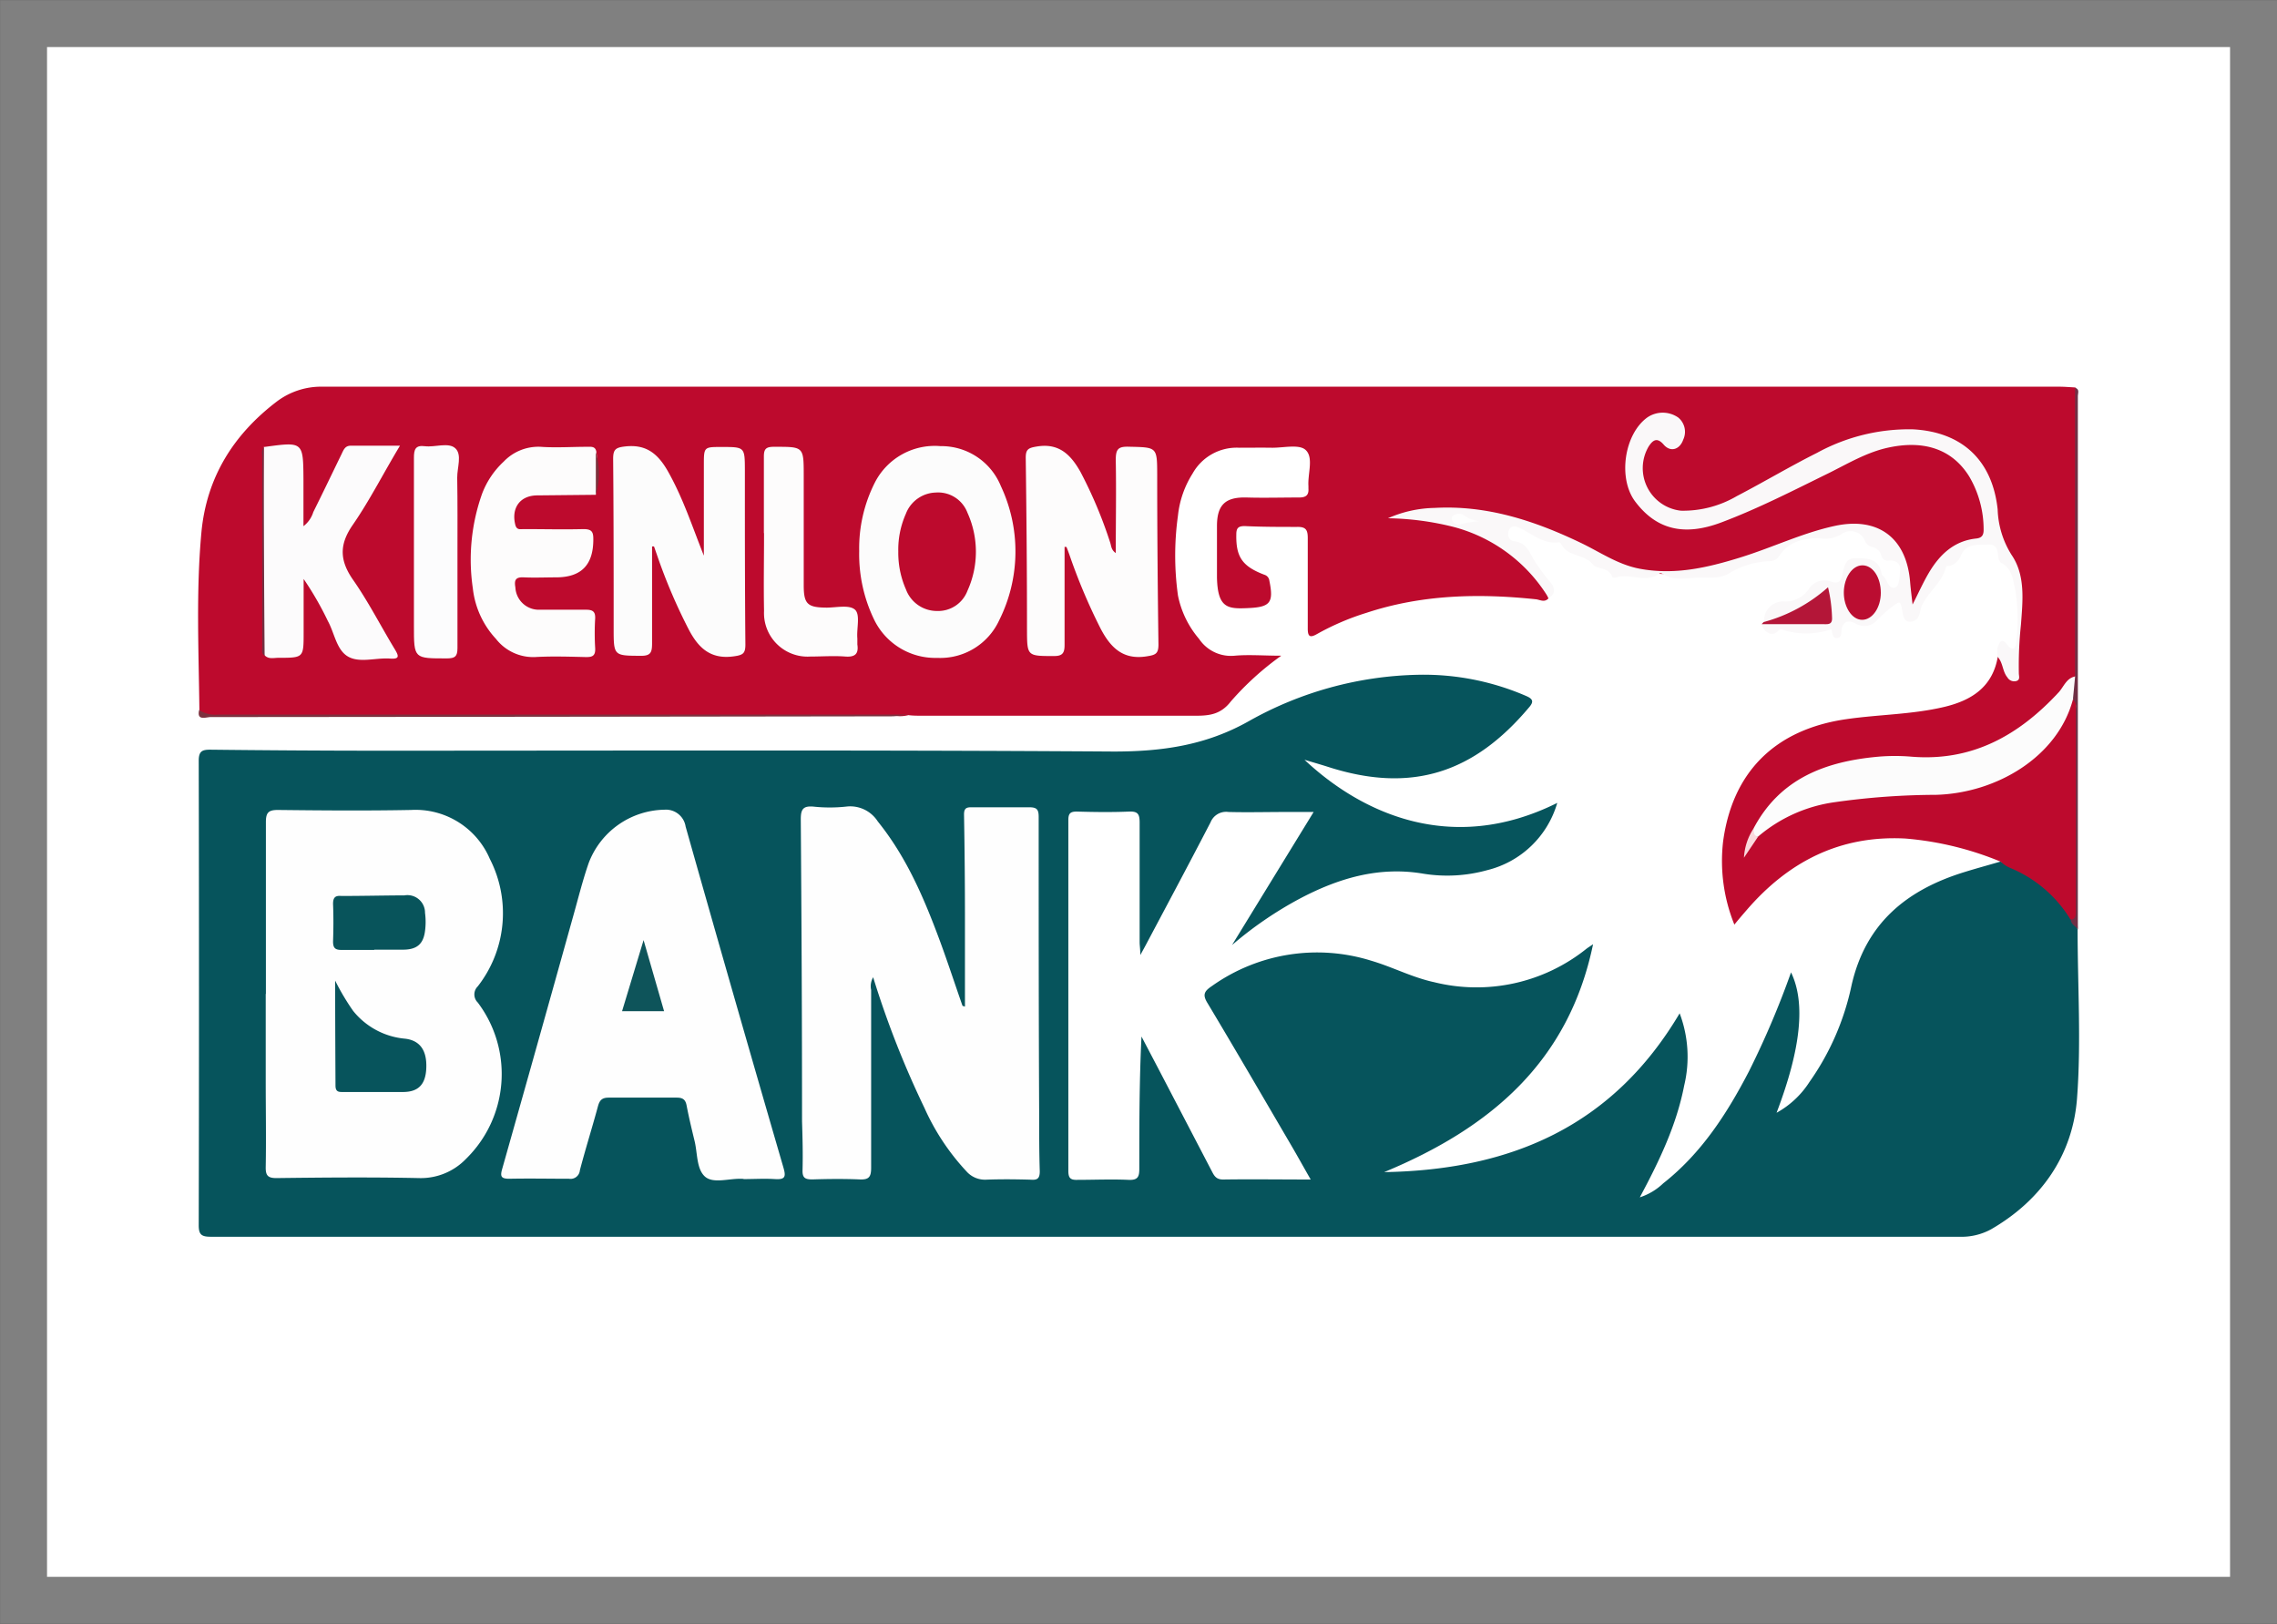
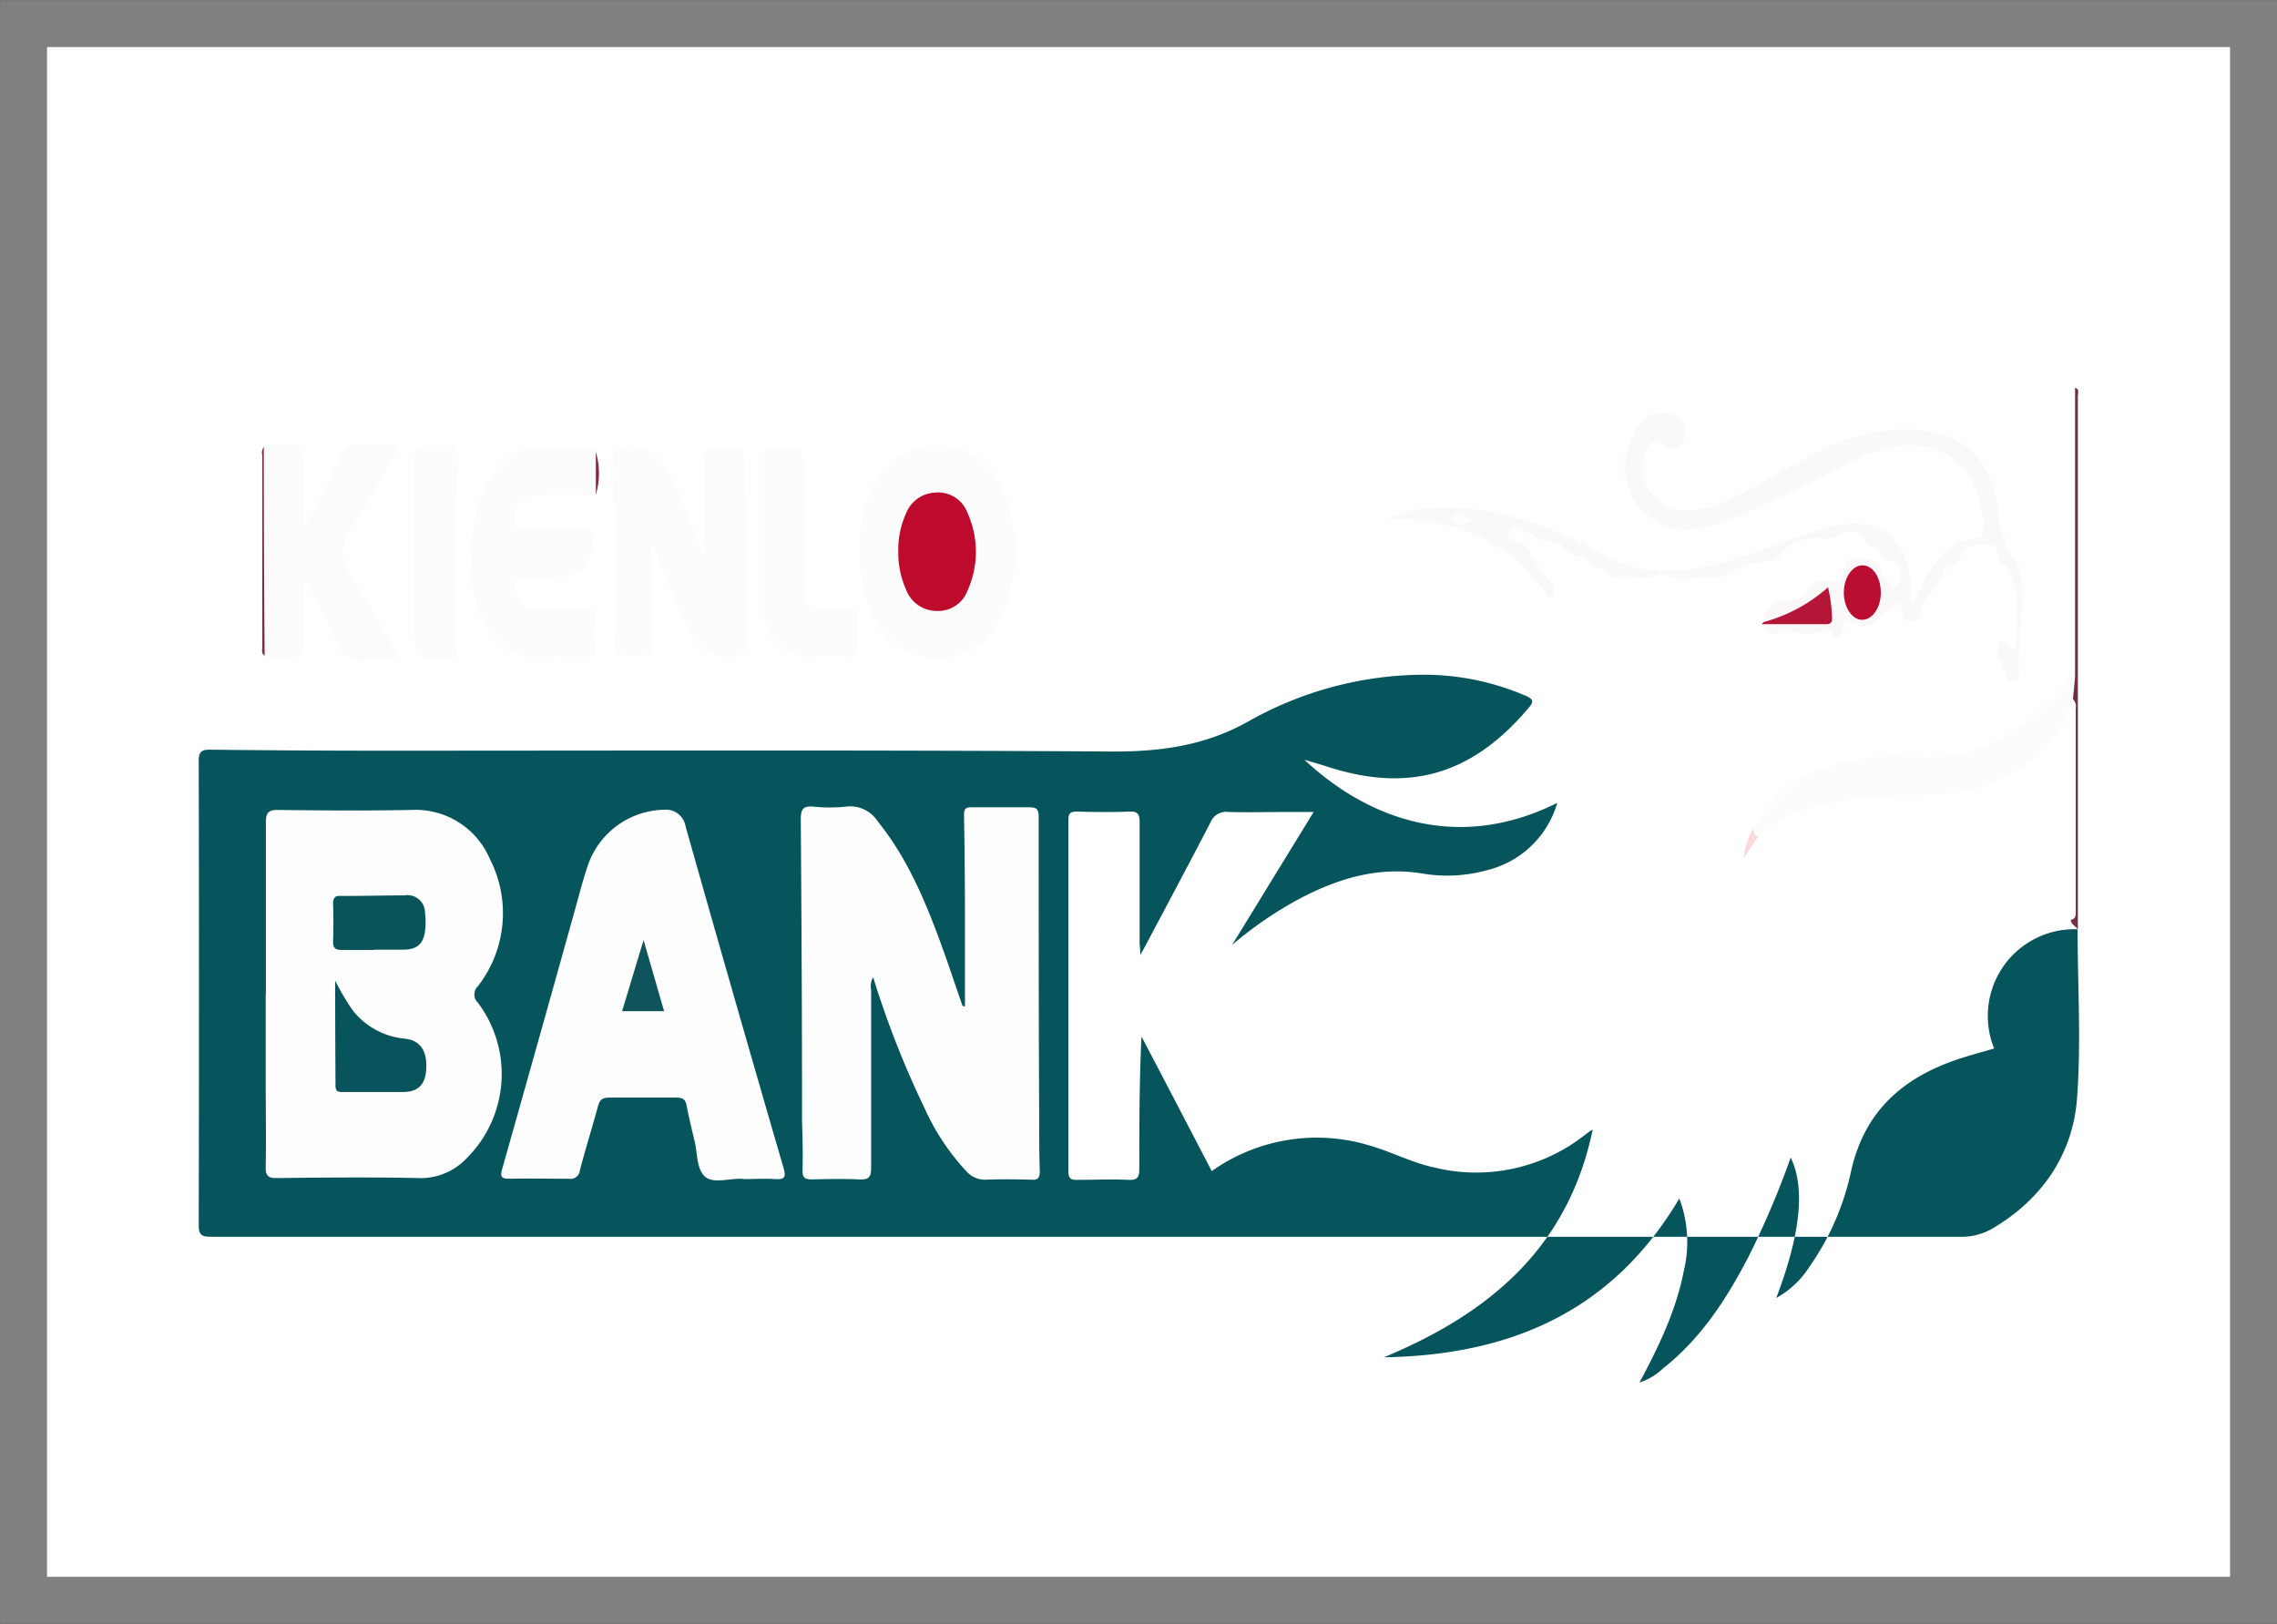
<svg xmlns="http://www.w3.org/2000/svg" viewBox="0 0 270.87 193.16">
  <rect x="0" y="0" width="270.87" height="193.16" fill="#333333" stroke="none" />
  <defs>
    <style>.cls-1{fill:#fff;stroke:gray;stroke-miterlimit:10;stroke-width:5.59px;}.cls-2{fill:#06545c;}.cls-3{fill:#bd0a2d;}.cls-4{fill:#faf8f9;}.cls-5{fill:#7c313f;}.cls-6{fill:#6f3045;}.cls-7{fill:#b41638;}.cls-8{fill:#fefefe;}.cls-9{fill:#fcfcfc;}.cls-10{fill:#fdfcfc;}.cls-11{fill:#fcfbfc;}.cls-12{fill:#fcfcfd;}.cls-13{fill:#742f41;}.cls-14{fill:#fadadd;}.cls-15{fill:#7d303b;}.cls-16{fill:#bb0d31;}.cls-17{fill:#07545c;}.cls-18{fill:#08545b;}.cls-19{fill:#0e545a;}</style>
  </defs>
  <title>kienlong-bank</title>
  <g id="Capa_2" data-name="Capa 2">
    <g id="Capa_1-2" data-name="Capa 1">
      <rect class="cls-1" x="2.8" y="2.8" width="265.28" height="187.57" />
-       <path class="cls-2" d="M247.15,110.54c0,6.72.44,13.46-.07,20.14s-4.21,12.08-10.22,15.55a7.32,7.32,0,0,1-3.75.89q-104,0-208,0c-1.09,0-1.48-.2-1.47-1.39q.06-27.62,0-55.23c0-1.16.42-1.33,1.42-1.32q9.63.11,19.27.12c29.38,0,58.77-.1,88.14.1,5.79,0,11-.74,16.1-3.62a42.74,42.74,0,0,1,20.05-5.51,30.65,30.65,0,0,1,12.95,2.53c.83.36.88.7.33,1.34-6.53,7.77-13.94,10.29-23.9,7.09-.84-.27-1.69-.51-2.82-.85,6.49,6.1,17.25,11.51,30.07,5.13a11.54,11.54,0,0,1-8.33,8,17.77,17.77,0,0,1-7.61.42c-5.3-.9-10.13.55-14.75,3a44.71,44.71,0,0,0-8,5.49l9.71-15.83h-3.32c-2.27,0-4.54.06-6.81,0A2,2,0,0,0,144,97.83c-2.55,4.92-5.17,9.82-7.77,14.72l-.58,1.06c0-.74-.08-1.14-.08-1.54,0-4.73,0-9.47,0-14.2,0-1-.18-1.37-1.25-1.33-2.07.09-4.15.06-6.23,0-.77,0-1,.23-1,1q0,20.88,0,41.74c0,.82.22,1.1,1.06,1.07,2,0,4.06-.09,6.08,0,1.19.06,1.31-.42,1.3-1.43,0-5.16,0-10.33.26-15.62l2.14,4.08,6.22,11.93c.29.56.52,1,1.35,1,3.38-.05,6.76,0,10.42,0-.85-1.48-1.58-2.81-2.35-4.12-3.29-5.62-6.56-11.25-9.91-16.84-.62-1-.45-1.42.53-2.07a21.59,21.59,0,0,1,18.92-3c2.53.74,4.9,2,7.51,2.56a20.91,20.91,0,0,0,18.13-4c.19-.14.39-.26.76-.52-2.9,14-12.22,21.87-24.85,27.11,15.15-.25,27.23-5.52,35.15-18.89a14.63,14.63,0,0,1,.54,8.59c-.91,4.69-2.94,8.94-5.28,13.3a7.26,7.26,0,0,0,2.78-1.66c4.54-3.57,7.59-8.29,10.21-13.34a104.14,104.14,0,0,0,5-11.76c1.75,3.61,1.18,9.08-1.72,16.7a10.87,10.87,0,0,0,3.91-3.66,30.94,30.94,0,0,0,5-11.46c1.67-7.42,6.56-11.39,13.43-13.51,1.42-.44,2.86-.83,4.29-1.25a14.43,14.43,0,0,1,8.49,6.64A5.16,5.16,0,0,1,247.15,110.54Z" />
-       <path class="cls-3" d="M246.31,109.39a15.17,15.17,0,0,0-7.12-6.12,3.53,3.53,0,0,1-1.17-.76,37.76,37.76,0,0,0-11.33-2.76c-7.79-.42-13.94,2.74-18.92,8.52-.44.51-.87,1-1.45,1.72a20.17,20.17,0,0,1-1.34-9.9c1.13-8.34,6.26-13.33,14.65-14.54,3.86-.56,7.8-.55,11.62-1.45,3.26-.77,5.8-2.36,6.41-6,.93.07.78,1,1.1,1.48.18.28.31.69.7.62s.37-.51.38-.83c0-2.55.47-5.07.42-7.63a11.34,11.34,0,0,0-2.09-6.93,3.49,3.49,0,0,1-.65-1.73c-.15-1-.22-2-.4-3-1.23-6.7-5.67-9.2-12.58-8.45-4.56.5-8.56,2.62-12.49,4.82a61.93,61.93,0,0,1-7.3,3.85,12.16,12.16,0,0,1-5.4.74,4.07,4.07,0,0,1-2.79-1.37,6.49,6.49,0,0,1-1-6.28c.56-1.21,1.26-1.48,2.38-.87.59.33,1.16.63,1.64-.08a1.61,1.61,0,0,0,0-2,2.43,2.43,0,0,0-3.5-.21,6.53,6.53,0,0,0-2.38,5.66,7.15,7.15,0,0,0,8.6,6.58c3.44-.79,6.51-2.43,9.66-3.89s6.45-3.29,9.78-4.72a12.53,12.53,0,0,1,7.19-1.1,9.42,9.42,0,0,1,7.31,10.34A1.51,1.51,0,0,1,235,64.44c-2.86.51-4.5,2.42-5.71,4.86-.32.65-.63,1.31-1,2-.15.28-.26.7-.66.68s-.42-.48-.5-.79a27.42,27.42,0,0,1-.4-2.72c-.47-3.17-2.26-5.25-4.85-5.56a13.08,13.08,0,0,0-4,.17,46.28,46.28,0,0,0-7,2.31c-3.21,1.19-6.42,2.49-9.87,2.78-3.64.31-7.18.1-10.48-1.81a44.85,44.85,0,0,0-9.83-4.24,26.39,26.39,0,0,0-14.08-.66c5.25.1,10.4,1.47,14.58,5.42a9.31,9.31,0,0,1,3,4.3c-.45.52-1,.17-1.47.11-6.82-.72-13.58-.57-20.18,1.61a30.39,30.39,0,0,0-5.84,2.5c-.85.49-1.15.38-1.14-.68,0-3.57,0-7.14,0-10.72,0-1-.25-1.34-1.28-1.32-2.07,0-4.15,0-6.22-.1-.79,0-1,.26-1,1-.05,2.66.7,3.79,3.34,4.79a.83.83,0,0,1,.59.7c.55,2.67.09,3.16-2.62,3.27-2.33.1-3.54,0-3.61-3.67,0-2,0-4.06,0-6.09,0-2.53,1-3.47,3.53-3.4,2.08.06,4.15,0,6.23,0,.8,0,1.18-.26,1.12-1.07,0-.1,0-.2,0-.29-.1-1.48.65-3.4-.34-4.3-.77-.71-2.65-.24-4-.26s-2.61,0-3.91,0a6,6,0,0,0-5.53,3.07,11.6,11.6,0,0,0-1.74,5,34.42,34.42,0,0,0,0,9.51A11.37,11.37,0,0,0,142.64,76a4.56,4.56,0,0,0,4.24,2c1.7-.15,3.43,0,5.54,0a34.39,34.39,0,0,0-6,5.44c-1.16,1.5-2.47,1.71-4.19,1.7-10.86,0-21.72,0-32.59,0-.53,0-1.06,0-1.58-.07a3.89,3.89,0,0,1-1.44.1H25.72c-.75,0-1.58.19-2-.7-.08-7-.41-14.11.24-21.14.61-6.53,3.8-11.64,9-15.59A8.75,8.75,0,0,1,38.43,46c12.18,0,24.36,0,36.53,0H245c.63,0,1.25.06,1.88.09.35.47.17,1,.17,1.53q0,16.13,0,32.23a1.1,1.1,0,0,1-.28.79c-3.66,4.44-7.87,8.07-13.69,9.36a16,16,0,0,1-3.16.29,57.61,57.61,0,0,0-8.51.29c-4.21.71-8,2.25-10.82,5.57A20,20,0,0,0,209,98.61a22.91,22.91,0,0,0-1.29,2.58,10.17,10.17,0,0,1,1.38-2.1,15.55,15.55,0,0,1,6.74-3.51,39.14,39.14,0,0,1,8.29-1.14,58.05,58.05,0,0,0,9.23-.64c5.62-1.17,10.16-3.87,12.43-9.49.19-.47.14-1.44,1.18-1,.18,2.69.06,5.38.07,8.07q0,8.43,0,16.88C247,108.72,247.47,109.65,246.31,109.39Z" />
+       <path class="cls-2" d="M247.15,110.54c0,6.72.44,13.46-.07,20.14s-4.21,12.08-10.22,15.55a7.32,7.32,0,0,1-3.75.89q-104,0-208,0c-1.09,0-1.48-.2-1.47-1.39q.06-27.62,0-55.23c0-1.16.42-1.33,1.42-1.32q9.63.11,19.27.12c29.38,0,58.77-.1,88.14.1,5.79,0,11-.74,16.1-3.62a42.74,42.74,0,0,1,20.05-5.51,30.65,30.65,0,0,1,12.95,2.53c.83.36.88.7.33,1.34-6.53,7.77-13.94,10.29-23.9,7.09-.84-.27-1.69-.51-2.82-.85,6.49,6.1,17.25,11.51,30.07,5.13a11.54,11.54,0,0,1-8.33,8,17.77,17.77,0,0,1-7.61.42c-5.3-.9-10.13.55-14.75,3a44.71,44.71,0,0,0-8,5.49l9.71-15.83h-3.32c-2.27,0-4.54.06-6.81,0A2,2,0,0,0,144,97.83c-2.55,4.92-5.17,9.82-7.77,14.72l-.58,1.06c0-.74-.08-1.14-.08-1.54,0-4.73,0-9.47,0-14.2,0-1-.18-1.37-1.25-1.33-2.07.09-4.15.06-6.23,0-.77,0-1,.23-1,1q0,20.88,0,41.74c0,.82.22,1.1,1.06,1.07,2,0,4.06-.09,6.08,0,1.19.06,1.31-.42,1.3-1.43,0-5.16,0-10.33.26-15.62l2.14,4.08,6.22,11.93a21.59,21.59,0,0,1,18.92-3c2.53.74,4.9,2,7.51,2.56a20.91,20.91,0,0,0,18.13-4c.19-.14.39-.26.76-.52-2.9,14-12.22,21.87-24.85,27.11,15.15-.25,27.23-5.52,35.15-18.89a14.63,14.63,0,0,1,.54,8.59c-.91,4.69-2.94,8.94-5.28,13.3a7.26,7.26,0,0,0,2.78-1.66c4.54-3.57,7.59-8.29,10.21-13.34a104.14,104.14,0,0,0,5-11.76c1.75,3.61,1.18,9.08-1.72,16.7a10.87,10.87,0,0,0,3.91-3.66,30.94,30.94,0,0,0,5-11.46c1.67-7.42,6.56-11.39,13.43-13.51,1.42-.44,2.86-.83,4.29-1.25a14.43,14.43,0,0,1,8.49,6.64A5.16,5.16,0,0,1,247.15,110.54Z" />
      <path class="cls-4" d="M184.22,71.13a18.84,18.84,0,0,0-11.16-8.41,33.75,33.75,0,0,0-7.95-1.07,14.31,14.31,0,0,1,5.53-1.23c6.21-.35,11.89,1.51,17.4,4.15,2.3,1.1,4.41,2.59,7,3.08,4.13.78,8-.1,11.94-1.32s7.36-2.91,11.24-3.76c5.14-1.13,8.55,1.35,9,6.59.07.86.18,1.72.3,2.75.69-1.35,1.25-2.61,1.94-3.78,1.28-2.16,3-3.8,5.63-4.07.66-.07.89-.4.88-1.05a12.42,12.42,0,0,0-1.72-6.34c-2-3.21-5.32-4.36-9.64-3.42-2.53.55-4.74,1.87-7,3-4.25,2.08-8.45,4.25-12.88,5.91s-7.71.82-10.21-2.5c-2.07-2.75-1.32-8,1.44-10a3.24,3.24,0,0,1,3.67,0,2.19,2.19,0,0,1,.61,2.63c-.41,1.19-1.51,1.55-2.33.6s-1.33-.49-1.81.26a5.09,5.09,0,0,0,3.86,7.6,12.63,12.63,0,0,0,6.64-1.73c3.21-1.67,6.32-3.53,9.55-5.15a22.81,22.81,0,0,1,11.39-2.8c5.84.3,9.47,3.66,10.1,9.53A10.78,10.78,0,0,0,239.29,66c1.68,2.45,1.33,5.46,1.12,8.31a46.41,46.41,0,0,0-.25,5.78c0,.35.21.81-.36.94a.94.94,0,0,1-1-.45c-.6-.71-.51-1.75-1.16-2.43a3.14,3.14,0,0,1,0-1.15c.19-.47.41-1.28,1.13-.32s1.07.29,1.09-.38a22.21,22.21,0,0,0-.11-6.05c-.25-1-.31-2.63-1.7-3.3a.87.87,0,0,1-.32-.61c-.1-.78-.12-1.64-1.24-1.56S234,64.55,233.3,66a2,2,0,0,1-1.41,1.32c-.14,0-.38,0-.4.12-.44,1.84-2.08,2.94-2.85,4.57-.16.35-.19.75-.33,1.11a1.12,1.12,0,0,1-1.21.83c-.59-.08-.68-.6-.77-1.08-.26-1.49-.24-1.46-1.46-.53-.54.41-1,.89-1.5,1.34a2,2,0,0,1-2.57.53c-.7-.41-1.54-.49-1.72.69-.06.43,0,1-.58,1s-.5-.7-.65-1.05a9.15,9.15,0,0,1-5.57.13c-.45-.17-.5-.19-.85.16-.61.62-1.66.06-1.86-.9,2.09-.55,4.21-.26,6.32-.34.56,0,1.24.16,1.51-.55a2.88,2.88,0,0,0-.18-2.12c-.26-.63-.63-.1-.9.09a16.39,16.39,0,0,1-4.47,2.32c-.66.23-1.3.64-2,.35a2.28,2.28,0,0,1,2.55-2.43,3.43,3.43,0,0,0,2.8-1.53,2.19,2.19,0,0,1,2.66-.83c.81.25,1.11,0,1.3-.8s.29-2,1.47-2c1.34,0,2.91-.06,3.21,1.88a.15.15,0,0,0,.06.13c.61.42.69,1.69,1.49,1.49.59-.14.57-1.26.64-2,.1-.89-.48-1.27-1.37-1.21a.75.75,0,0,1-.86-.62,1.4,1.4,0,0,0-1.1-1,1.27,1.27,0,0,1-.84-.71,1.83,1.83,0,0,0-2.8-.82,3.79,3.79,0,0,1-2.68.48c-1.91,0-3.6.43-4.7,2.08a1.3,1.3,0,0,1-1.12.65,10.07,10.07,0,0,0-4.74,1.37c-1.21.84-2.77.52-4.17.61s-2.61.31-3.82-.44c-.11-.07-.33-.13-.41-.07-1.59,1.18-3.38,0-5,.42-.24.07-.57.18-.65-.06-.41-1.13-1.85-.88-2.23-1.37-1-1.35-3-.92-3.79-2.44-.06-.11-.2-.29-.28-.27-1.84.26-3.13-.94-4.61-1.66-.46-.22-1.09-.43-1.36.23s.08,1.26.58,1.31c1.43.15,1.77,1.11,2.38,2.2a24.45,24.45,0,0,0,2.13,2.87C185,70.13,185,70.7,184.22,71.13Z" />
-       <path class="cls-5" d="M23.69,84.46A3.51,3.51,0,0,0,26,85q39.9,0,79.81,0c.77,0,1.54,0,2.32,0-.72.07-1.44.21-2.15.21q-40.51.06-81,.09C24.34,85.36,23.4,85.7,23.69,84.46Z" />
      <path class="cls-6" d="M246.85,80.47q0-17.16,0-34.33c.57.15.33.63.33,1q0,31.5,0,63a3,3,0,0,1,0,.43c-.24-.41-.81-.58-.84-1.15.68-.13.59-.67.59-1.14q0-12,0-24a1.26,1.26,0,0,0-.29-1.07A2.38,2.38,0,0,1,246.85,80.47Z" />
      <path class="cls-7" d="M209.8,74a19,19,0,0,0,7.66-4.14,17.48,17.48,0,0,1,.48,3.71c0,.75-.51.68-1,.68h-7.38Z" />
      <path class="cls-8" d="M114.79,119.74c0-3.47,0-6.94,0-10.4q0-6.23-.11-12.46c0-.75.3-.86.94-.85,2.27,0,4.54,0,6.81,0,.9,0,1.13.25,1.13,1.14,0,11.88,0,23.76.06,35.64,0,2.17,0,4.34.07,6.52,0,.83-.26,1.07-1.07,1-1.78-.05-3.57-.07-5.36,0a2.93,2.93,0,0,1-2.3-1,27.46,27.46,0,0,1-5-7.56,111.61,111.61,0,0,1-6.09-15.52,2.13,2.13,0,0,0-.24,1.51c0,7.05,0,14.1,0,21.15,0,1.08-.25,1.44-1.36,1.39-1.88-.08-3.76-.06-5.64,0-.88,0-1.19-.2-1.16-1.12.05-1.93,0-3.86-.06-5.79,0-12-.06-23.95-.15-35.93,0-1.19.27-1.61,1.49-1.51a18.25,18.25,0,0,0,3.91,0,3.89,3.89,0,0,1,3.77,1.78c3.23,4,5.28,8.62,7.07,13.37,1.07,2.82,2,5.7,3,8.55Z" />
      <path class="cls-8" d="M31.63,118.23c0-6.81,0-13.62,0-20.44,0-1.14.32-1.45,1.46-1.44,5.27.06,10.54.1,15.8,0a9.61,9.61,0,0,1,9.38,5.82,14.15,14.15,0,0,1-1.44,15.17,1.34,1.34,0,0,0,0,1.91,14.12,14.12,0,0,1-1.4,18.61,7.45,7.45,0,0,1-5.56,2.28c-5.65-.12-11.3-.07-17,0-1,0-1.28-.31-1.26-1.31.06-3.43,0-6.86,0-10.29V118.23Z" />
      <path class="cls-8" d="M88.47,140.23a.75.75,0,0,1-.15,0c-1.53-.09-3.47.63-4.47-.28s-.87-2.76-1.22-4.21-.68-2.81-.95-4.23c-.13-.7-.45-.94-1.17-.94-2.7,0-5.41,0-8.11,0-.8,0-1.07.33-1.26,1-.69,2.56-1.49,5.09-2.16,7.65a1.11,1.11,0,0,1-1.29,1c-2.37,0-4.73-.05-7.1,0-1,0-1.1-.29-.85-1.17Q64,124,68.21,108.9c.59-2.09,1.11-4.2,1.82-6.24a9.81,9.81,0,0,1,9-6.34,2.37,2.37,0,0,1,2.53,2q5.74,20.3,11.63,40.55c.32,1.09.24,1.47-1,1.39s-2.51,0-3.76,0Z" />
      <path class="cls-9" d="M77.57,65c0,3.85,0,7.69,0,11.53,0,1.06-.15,1.51-1.38,1.48C73,78,73,78,73,74.73c0-6.72,0-13.43-.06-20.15,0-1.11.29-1.34,1.41-1.47,2.44-.28,3.82.78,5,2.77,1.87,3.24,3,6.76,4.38,10.22V55.34c0-2.17,0-2.17,2.08-2.17,2.8,0,2.79,0,2.8,2.78,0,6.9,0,13.81.06,20.72,0,1.06-.28,1.25-1.34,1.4-2.8.41-4.27-1-5.43-3.25A65.62,65.62,0,0,1,78.15,66l-.35-1Z" />
-       <path class="cls-10" d="M126.64,65.05c0,3.9,0,7.81,0,11.7,0,1-.31,1.3-1.31,1.29-3.16,0-3.15,0-3.16-3.18,0-6.81-.06-13.61-.15-20.42,0-1,.33-1.16,1.29-1.32,2.69-.46,4.09,1,5.24,3.05a53.06,53.06,0,0,1,3.52,8.38c.13.39.11.86.66,1.24,0-3.77.07-7.41,0-11.05,0-1.28.25-1.64,1.55-1.6,3.38.08,3.37,0,3.38,3.39,0,6.71.06,13.43.15,20.14,0,1.09-.34,1.24-1.37,1.4-2.87.47-4.34-1.06-5.52-3.31A68.88,68.88,0,0,1,127.22,66c-.11-.31-.23-.62-.35-.93Z" />
      <path class="cls-9" d="M102.21,65.55a17.29,17.29,0,0,1,1.89-8.2,8,8,0,0,1,7.78-4.28,7.64,7.64,0,0,1,7.18,4.75,18.29,18.29,0,0,1-.19,15.95,7.72,7.72,0,0,1-7.38,4.49,8.08,8.08,0,0,1-7.57-4.69A17.84,17.84,0,0,1,102.21,65.55Z" />
      <path class="cls-11" d="M31.38,53.16l.13,0c4.56-.62,4.56-.62,4.59,3.89,0,1.78,0,3.57,0,5.54a3.34,3.34,0,0,0,1.17-1.68c1.14-2.29,2.24-4.59,3.36-6.89.23-.47.4-1,1.08-1h5.87c-2,3.32-3.6,6.5-5.61,9.41-1.62,2.33-1.58,4.21,0,6.5,1.85,2.64,3.32,5.54,5,8.31.47.78.6,1.19-.57,1.1-1.68-.12-3.62.56-5-.24S39.8,75.32,39,73.87a37.52,37.52,0,0,0-2.88-5c0,2.13,0,4.26,0,6.38,0,3,0,3-3,3-.55,0-1.17.2-1.64-.3a.91.91,0,0,1-.14-.4C31.35,69.45,31.27,61.3,31.38,53.16Z" />
      <path class="cls-10" d="M70.88,58.86l-6.95.07c-2.06,0-3.13,1.48-2.63,3.5.17.66.61.51,1,.51,2.36,0,4.73.06,7.1,0,1,0,1.19.32,1.18,1.24,0,3-1.41,4.47-4.35,4.5-1.31,0-2.62.06-3.92,0-1-.05-1.15.34-1,1.2a2.79,2.79,0,0,0,2.89,2.65c1.84,0,3.67,0,5.51,0,.81,0,1.13.23,1.09,1.06a28.86,28.86,0,0,0,0,3.48c.06,1-.37,1.11-1.19,1.09-2-.05-4-.11-5.94,0A5.62,5.62,0,0,1,59,76a10.5,10.5,0,0,1-2.75-6,23.39,23.39,0,0,1,1.1-11.27,10.06,10.06,0,0,1,2.56-3.81,5.71,5.71,0,0,1,4.41-1.77c1.82.13,3.67,0,5.5,0,.48,0,1-.09,1.12.58A17.85,17.85,0,0,1,70.88,58.86Z" />
      <path class="cls-9" d="M246.85,80.47c-.08.92-.17,1.83-.26,2.75-1.8,6.76-9,11.12-16.28,11.33a87.35,87.35,0,0,0-12.09.88,17.77,17.77,0,0,0-9.06,4.07c-1,.2-.62-.47-.57-.93,3.16-6,8.62-8,14.87-8.56a23.21,23.21,0,0,1,3.91,0c7.26.6,12.83-2.56,17.57-7.7C245.53,81.63,245.84,80.67,246.85,80.47Z" />
      <path class="cls-10" d="M90.87,63.42c0-3,0-6.08,0-9.12,0-.88.25-1.14,1.14-1.15,3.6,0,3.6-.08,3.6,3.45,0,4.34,0,8.69,0,13,0,2.26.44,2.66,2.71,2.68,1.15,0,2.66-.36,3.36.22s.2,2.26.31,3.44c0,.24,0,.49,0,.72.17,1.12-.27,1.52-1.42,1.44-1.39-.11-2.79,0-4.19,0a5.18,5.18,0,0,1-5.49-5.42c-.06-3.08,0-6.17,0-9.26Z" />
      <path class="cls-12" d="M54.42,65.68c0,3.81,0,7.61,0,11.42,0,1-.3,1.21-1.23,1.22-3.95,0-3.95.06-3.95-3.86,0-6.66,0-13.31,0-20,0-1,.17-1.53,1.32-1.38s2.82-.51,3.62.26.2,2.29.21,3.48C54.44,59.8,54.42,62.74,54.42,65.68Z" />
      <path class="cls-13" d="M31.38,53.16q0,12.42.1,24.84c-.42-.27-.28-.69-.28-1q0-11.42,0-22.83A1.27,1.27,0,0,1,31.38,53.16Z" />
      <path class="cls-14" d="M208.59,98.57c.09.37-.05.88.57.93l-1.7,2.53A7,7,0,0,1,208.59,98.57Z" />
      <path class="cls-15" d="M70.88,58.86l0-5.11A9,9,0,0,1,70.88,58.86Z" />
      <path class="cls-16" d="M223.74,70.52c0,1.75-1,3.22-2.23,3.21s-2.19-1.55-2.17-3.28,1-3.22,2.24-3.2S223.74,68.7,223.74,70.52Z" />
      <path class="cls-8" d="M176,62a9.46,9.46,0,0,0-2.21.37.87.87,0,0,1-1-.4c-.13-.23-.14-.51.1-.63A1.15,1.15,0,0,1,174,61.2,4,4,0,0,0,176,62Z" />
      <path class="cls-17" d="M39.87,116.65A28.07,28.07,0,0,0,42,120.24a8.93,8.93,0,0,0,6.2,3.32c1.76.21,2.6,1.39,2.51,3.51-.08,1.91-.92,2.81-2.72,2.83-2.36,0-4.72,0-7.08,0-.54,0-1,.06-1-.77C39.89,125,39.87,120.81,39.87,116.65Z" />
      <path class="cls-18" d="M44.52,113c-1.3,0-2.6,0-3.9,0-.74,0-1-.23-1-1,.05-1.49.06-3,0-4.48,0-.8.3-1,1-.94,2.5,0,5-.06,7.5-.07a2.09,2.09,0,0,1,2.44,2.08,8.22,8.22,0,0,1,0,2.16c-.2,1.58-1,2.21-2.6,2.22H44.52Z" />
      <path class="cls-19" d="M76.56,111.83,79,120.29H74Z" />
      <path class="cls-3" d="M106.86,65.62a10.5,10.5,0,0,1,.9-4.5,3.93,3.93,0,0,1,3.57-2.53A3.73,3.73,0,0,1,115.09,61a11.23,11.23,0,0,1,0,9.27,3.73,3.73,0,0,1-3.63,2.41,3.93,3.93,0,0,1-3.69-2.57A10.75,10.75,0,0,1,106.86,65.62Z" />
    </g>
  </g>
</svg>